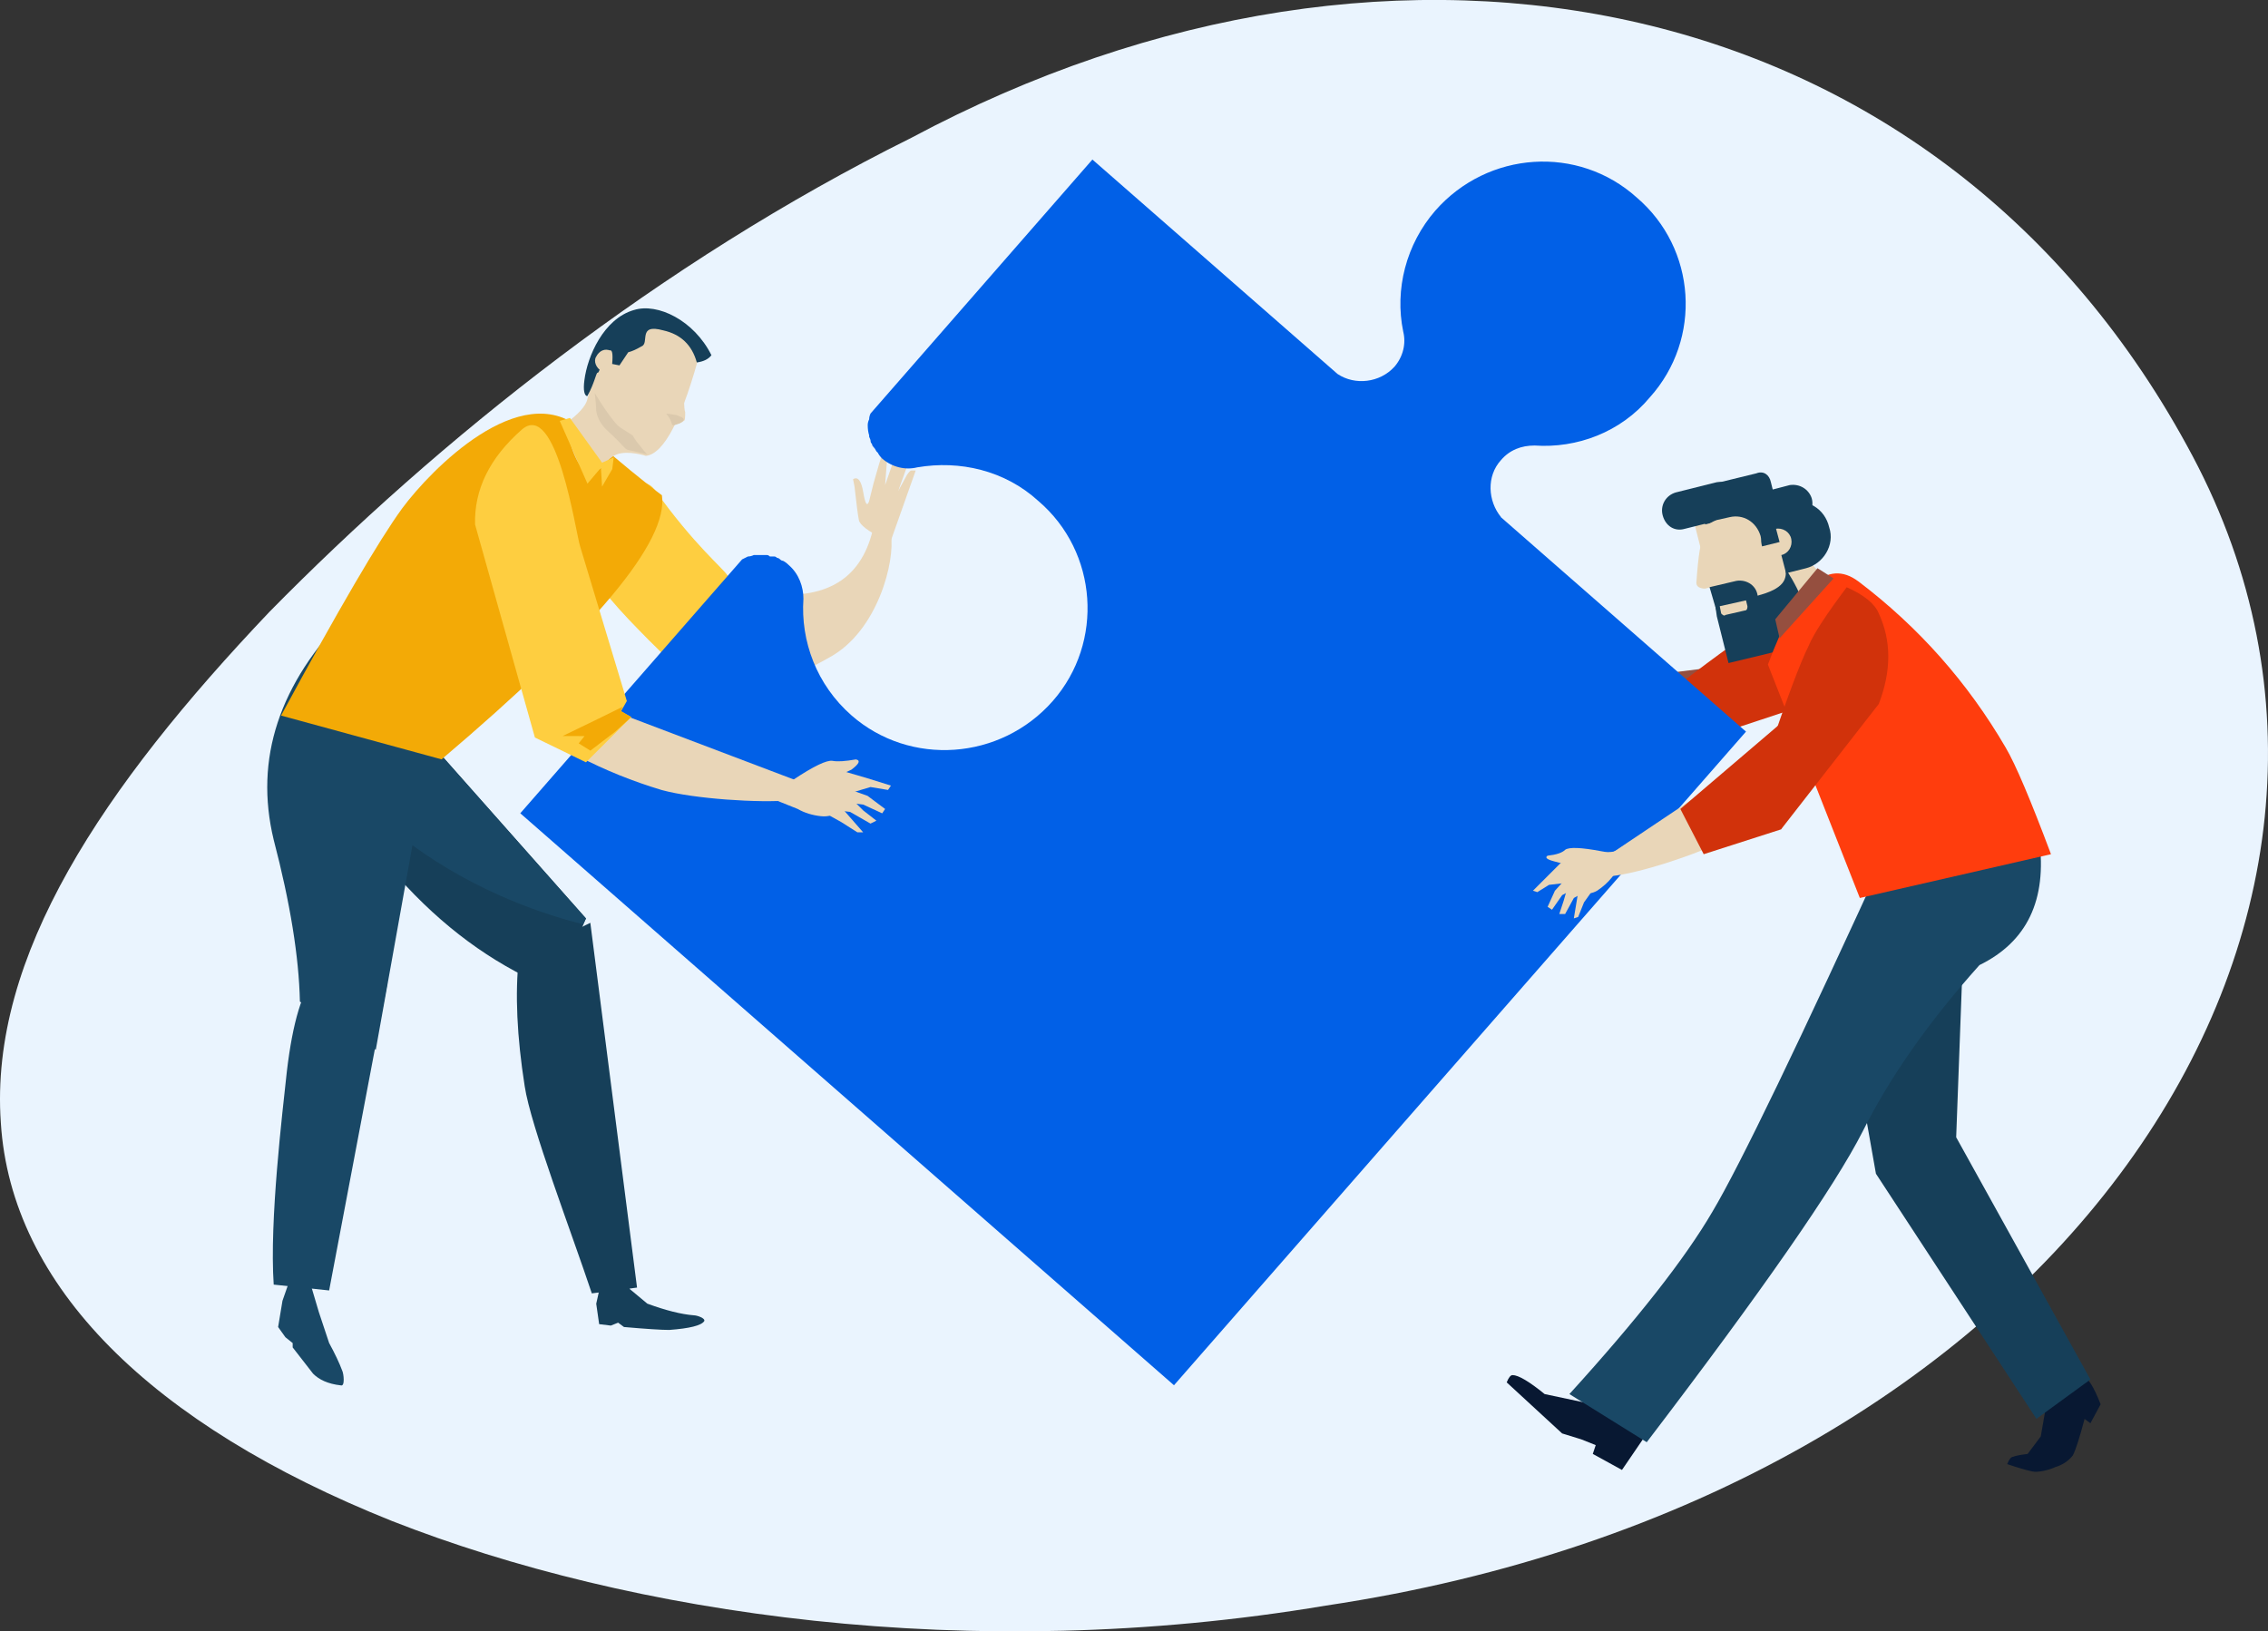
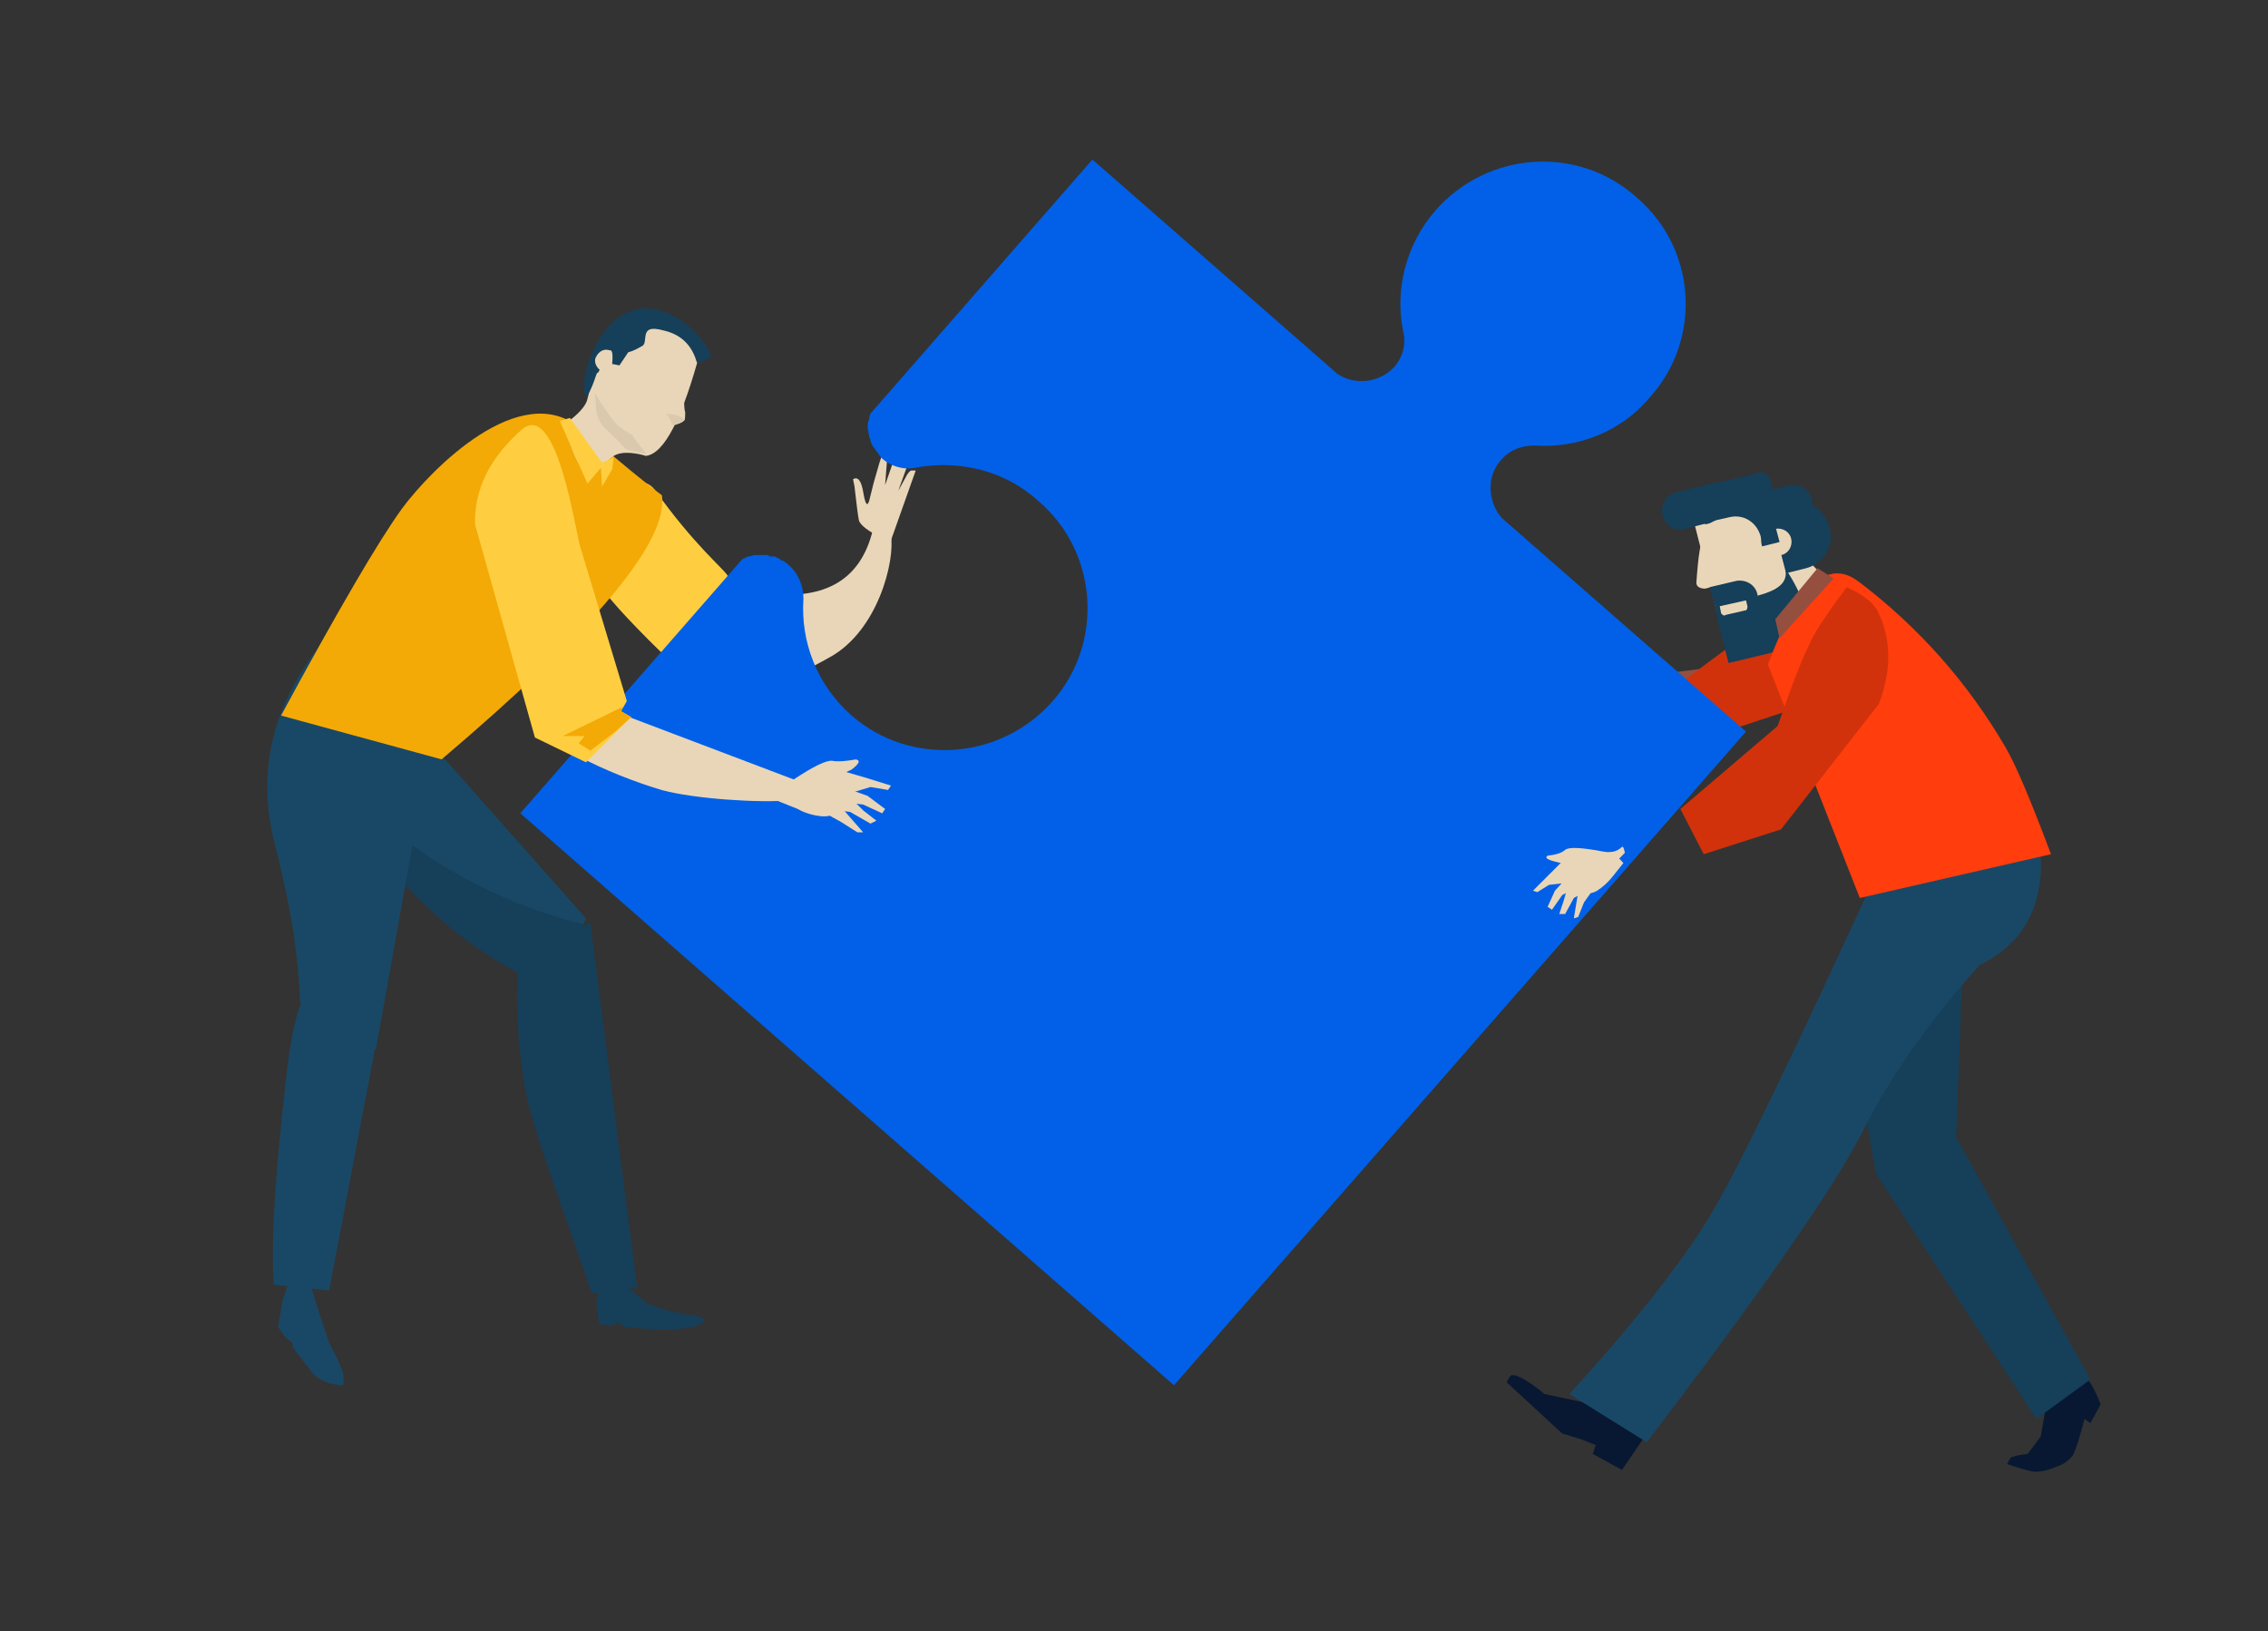
<svg xmlns="http://www.w3.org/2000/svg" xmlns:ns1="http://www.inkscape.org/namespaces/inkscape" xmlns:ns2="http://sodipodi.sourceforge.net/DTD/sodipodi-0.dtd" width="41.124mm" height="29.584mm" viewBox="0 0 41.124 29.584" id="svg4861" ns1:version="1.2 (dc2aedaf03, 2022-05-15)" ns2:docname="getting-started.svg">
  <rect x="0" y="0" width="41.124" height="29.584" fill="#333333" stroke="none" />
  <defs id="defs4858" />
  <g ns1:label="Layer 1" ns1:groupmode="layer" id="layer1" transform="translate(-105.285,-111.056)">
-     <path class="a" d="m 129.324,140.172 c -6.456,1.085 -12.621,0.159 -16.933,-1.535 -4.366,-1.746 -6.906,-4.26 -7.091,-7.223 -0.212,-3.016 1.852,-6.085 4.868,-9.26 3.069,-3.122 7.064,-6.324 11.642,-8.599 8.811,-4.71 18.706,-2.752 23.23,5.768 4.498,8.467 -2.434,18.865 -15.716,20.849 z" id="path155" ns1:export-filename="path155.png" ns1:export-xdpi="75" ns1:export-ydpi="75" style="fill:#eaf4fe;stroke-width:0.265;fill-opacity:1" />
    <path class="b" d="m 111.994,123.292 3.916,4.419 -0.556,1.296 q -1.482,-0.582 -2.699,-1.879 -1.217,-1.296 -0.661,-3.836 z" id="path157" style="fill:#163f59;stroke-width:0.265" />
    <path class="c" d="m 111.994,123.292 3.916,4.419 -0.053,0.106 c -0.635,-0.159 -1.905,-0.556 -3.122,-1.455 -0.344,-0.291 -0.635,-0.635 -0.82,-1.032 q -0.132,-1.058 0.079,-2.037 z" id="path159" style="fill:#194866;stroke-width:0.265" />
    <path class="b" d="m 116.016,134.51 c -0.37,-1.111 -1.111,-3.043 -1.217,-3.757 q -0.212,-1.349 -0.106,-2.328 l 1.296,-0.635 0.847,6.615 z" id="path161" style="fill:#163f59;stroke-width:0.265" />
    <path class="c" d="m 111.597,122.181 1.455,2.593 -0.953,5.318 -1.376,-0.873 q -0.026,-1.217 -0.476,-2.937 -0.529,-2.196 1.349,-4.101 z" id="path163" style="fill:#194866;stroke-width:0.265" />
    <path class="c" d="m 110.248,134.351 c -0.079,-1.164 0.159,-3.122 0.238,-3.863 q 0.159,-1.349 0.529,-1.746 l 1.296,0.132 -1.058,5.583 z" id="path165" style="fill:#194866;stroke-width:0.265" />
    <path class="c" d="m 110.856,134.14 0.212,0.714 0.185,0.556 q 0.159,0.291 0.238,0.503 c 0.026,0.053 0.053,0.291 -0.026,0.265 -0.238,-0.026 -0.397,-0.106 -0.503,-0.212 l -0.37,-0.476 v -0.079 l -0.132,-0.106 -0.132,-0.185 0.079,-0.476 0.185,-0.529 z" id="path167" style="fill:#194866;stroke-width:0.265" />
    <path class="b" d="m 116.651,134.219 0.053,0.212 0.318,0.265 q 0.503,0.185 0.847,0.212 c 0.053,0 0.212,0.053 0.185,0.106 -0.053,0.079 -0.265,0.132 -0.635,0.159 q -0.212,0 -0.82,-0.053 l -0.106,-0.079 -0.132,0.053 -0.212,-0.026 -0.053,-0.37 0.053,-0.238 0.079,-0.238 z" id="path169" style="fill:#163f59;stroke-width:0.265" />
    <path class="d" d="m 117.154,119.932 c 0.714,1.005 1.244,1.429 1.323,1.561 q 0.079,0.106 0.238,0.106 l 0.079,-0.079 0.767,0.212 -0.37,1.614 -0.503,0.291 q -0.291,0.423 -1.826,-1.164 -1.561,-1.587 -1.032,-2.117 c 0.079,-0.079 0.979,-0.873 1.323,-0.423 z" id="path171" style="fill:#fece40;stroke-width:0.265" />
    <path class="e" d="m 119.429,121.837 q 1.587,0.079 1.746,-1.561 c 0.053,-0.476 0.185,0 0.265,0.476 0.079,0.476 -0.238,1.746 -1.111,2.223 -0.847,0.476 -1.217,0.582 -1.535,0.344 q -0.344,-0.238 0.635,-1.482 z" id="path173" style="fill:#e9d6b8;stroke-width:0.265" />
    <path class="f" d="m 118.212,122.022 0.212,-0.344 0.079,-0.159 q 0.079,0.079 0.212,0.079 l -0.212,0.238 -0.185,0.318 -0.106,0.503 z" id="path175" style="fill:#9fc400;stroke-width:0.265" />
    <path class="e" d="m 121.308,120.831 q -0.423,-0.212 -0.45,-0.344 -0.026,-0.132 -0.079,-0.609 l -0.026,-0.132 q 0.132,-0.079 0.185,0.238 0.053,0.318 0.106,0.159 l 0.079,-0.318 0.106,-0.37 0.053,-0.159 q 0,-0.106 0.026,-0.132 0.053,-0.053 0.079,0 l -0.053,0.688 0.212,-0.609 q 0.053,-0.079 0.106,-0.079 0.026,0.026 0.026,0.053 l -0.106,0.741 0.159,-0.291 q 0.053,-0.079 0.079,-0.079 0.053,0 0.079,0 l -0.45,1.27 z" id="path177" style="fill:#e9d6b8;stroke-width:0.265" />
    <path class="e" d="m 121.44,119.852 0.185,-0.423 q 0.053,-0.106 0.079,-0.132 0.053,-0.053 0.106,0 l -0.238,0.661 z" id="path179" style="fill:#e9d6b8;stroke-width:0.265" />
    <path class="e" d="m 135.357,124.377 q -0.767,0.079 -1.508,0.026 c -0.556,-0.026 -1.64,-0.344 -2.09,-0.582 q -0.185,-0.079 -0.185,-0.344 l 3.281,-0.026 z" id="path181" style="fill:#e9d6b8;stroke-width:0.265" />
    <path class="e" d="m 131.97,123.927 h -0.397 q -0.185,0.026 -0.423,-0.026 c -0.212,-0.053 -0.291,-0.238 -0.265,-0.476 q 0,-0.212 0.079,-0.318 0.265,-0.106 0.397,0.106 c 0.159,0.185 0.661,0.423 0.635,0.503 q -0.053,0.079 -0.026,0.212 z" id="path183" style="fill:#e9d6b8;stroke-width:0.265" />
    <path class="e" d="m 130.991,123.318 -0.053,0.132 -0.397,-0.291 -0.291,-0.053 -0.026,-0.079 h 0.423 l 0.423,0.026 z" id="path185" style="fill:#e9d6b8;stroke-width:0.265" />
    <path class="e" d="m 130.991,123.318 -0.053,0.265 -0.37,-0.106 -0.37,0.026 v -0.079 l 0.344,-0.106 z" id="path187" style="fill:#e9d6b8;stroke-width:0.265" />
    <path class="e" d="m 130.25,123.662 0.291,-0.106 0.159,-0.079 0.212,0.026 0.026,0.212 -0.212,-0.053 -0.397,0.079 z" id="path189" style="fill:#e9d6b8;stroke-width:0.265" />
    <path class="e" d="m 130.409,123.9 0.476,-0.238 0.132,0.026 0.026,0.159 -0.238,0.026 -0.318,0.079 z" id="path191" style="fill:#e9d6b8;stroke-width:0.265" />
    <path class="e" d="m 132.129,123.795 q -0.582,0 -0.741,-0.159 -0.106,-0.079 -0.212,-0.423 -0.106,-0.106 -0.212,-0.238 -0.159,-0.212 -0.026,-0.185 0.238,0.159 0.37,0.159 0.132,0.026 0.503,0.529 0.159,0.212 0.37,0.238 0.053,0 -0.053,0.079 z" id="path193" style="fill:#e9d6b8;stroke-width:0.265" />
    <path class="g" d="m 135.119,124.8 -1.429,-0.423 0.106,-0.9 2.328,-0.291 z" id="path195" style="fill:#954f3f;stroke-width:0.265" />
    <path class="h" d="m 135.648,123.53 q 1.27,-0.979 1.72,-1.217 0.291,-0.185 1.164,-0.503 0.265,0.423 0.212,0.714 -0.132,0.794 -0.9,1.376 l -2.725,0.9 -0.185,-0.582 z" id="path197" style="fill:#d1320b;stroke-width:0.265" />
    <path class="i" d="m 132.499,120.434 4.445,3.889 -10.372,11.853 -11.853,-10.372 4.022,-4.604 q 0.053,-0.026 0.106,-0.053 0,0 0,0 0.053,0 0.106,-0.026 0,0 0,0 0.106,0 0.185,0 0.026,0 0.053,0 0.026,0 0.053,0.026 0.026,0 0.079,0 0.026,0 0.053,0.026 0.026,0 0.053,0.026 0.026,0.026 0.053,0.026 0.053,0.026 0.106,0.079 c 0.185,0.159 0.265,0.397 0.265,0.609 -0.053,0.767 0.238,1.561 0.873,2.117 1.058,0.926 2.699,0.82 3.651,-0.265 0.926,-1.058 0.82,-2.699 -0.265,-3.625 -0.609,-0.556 -1.429,-0.741 -2.196,-0.609 -0.212,0.053 -0.45,0 -0.635,-0.159 q -0.053,-0.053 -0.079,-0.106 -0.026,-0.026 -0.026,-0.026 -0.026,-0.053 -0.053,-0.079 -0.026,-0.026 -0.026,-0.053 -0.026,-0.026 -0.026,-0.053 0,-0.026 -0.026,-0.079 0,0 0,-0.026 -0.026,-0.079 -0.026,-0.185 0,0 0,0 0,-0.053 0.026,-0.106 0,0 0,0 0,-0.053 0.026,-0.106 l 4.022,-4.604 4.445,3.889 c 0.318,0.212 0.767,0.159 1.032,-0.132 0.159,-0.185 0.212,-0.423 0.159,-0.635 -0.159,-0.767 0.053,-1.587 0.582,-2.196 0.953,-1.085 2.593,-1.191 3.651,-0.238 1.085,0.926 1.191,2.566 0.238,3.625 -0.529,0.635 -1.323,0.926 -2.09,0.873 -0.238,0 -0.45,0.079 -0.609,0.265 -0.265,0.291 -0.238,0.741 0,1.032 z" id="path199" style="fill:#0160e7;stroke-width:0.265;fill-opacity:1" />
    <path class="e" d="m 137.976,122.604 -0.45,-0.529 -0.37,-0.714 0.873,-0.185 0.635,0.661 z" id="path201" style="fill:#e9d6b8;stroke-width:0.265" />
    <path class="b" d="m 136.521,120.17 1.217,-0.318 c 0.185,-0.026 0.344,0.079 0.397,0.238 0.053,0.185 -0.053,0.37 -0.238,0.423 l -1.217,0.291 c -0.185,0.053 -0.37,-0.053 -0.397,-0.238 -0.053,-0.185 0.053,-0.344 0.238,-0.397 z" id="path203" style="fill:#163f59;stroke-width:0.265" />
    <path class="b" d="m 137.077,120.329 0.635,-0.159 c 0.344,-0.079 0.661,0.106 0.741,0.45 0.106,0.318 -0.106,0.661 -0.423,0.741 l -0.635,0.159 c -0.344,0.079 -0.661,-0.106 -0.741,-0.45 -0.106,-0.318 0.106,-0.661 0.423,-0.741 z" id="path205" style="fill:#163f59;stroke-width:0.265" />
    <path class="e" d="m 136.415,122.154 -0.476,-1.879 c -0.079,-0.291 0.238,-0.053 0.529,-0.132 l 0.291,-0.053 c 0.291,-0.079 0.582,0.079 0.661,0.397 l 0.344,1.323 z" id="path207" style="fill:#e9d6b8;stroke-width:0.265" />
    <path class="e" d="m 137.474,120.646 c 0.132,-0.026 0.265,0.053 0.291,0.185 0.026,0.132 -0.053,0.265 -0.185,0.291 -0.106,0.053 -0.238,-0.026 -0.291,-0.159 -0.026,-0.132 0.053,-0.265 0.185,-0.318 z" id="path209" style="fill:#e9d6b8;stroke-width:0.265" />
    <path class="e" d="m 136.415,121.519 c 0.026,0.079 -0.026,0.159 -0.106,0.185 l -0.106,0.026 c -0.079,0 -0.159,-0.026 -0.159,-0.106 q 0.053,-0.767 0.132,-0.794 0.079,0.053 0.079,0.132 z" id="path211" style="fill:#e9d6b8;stroke-width:0.265" />
    <path class="b" d="m 137.13,121.863 c 0.529,-0.132 0.556,-0.318 0.529,-0.503 q 0.265,0.423 0.291,0.582 l 0.053,0.159 c 0.079,0.344 -0.185,0.688 -0.609,0.794 l -0.767,0.185 -0.212,-0.847 -0.026,-0.185 z" id="path213" style="fill:#163f59;stroke-width:0.265" />
    <path class="b" d="m 136.283,121.704 0.45,-0.106 c 0.185,-0.053 0.397,0.053 0.423,0.265 q 0.026,0.053 0.026,0.079 l -0.767,0.212 z" id="path215" style="fill:#163f59;stroke-width:0.265" />
    <path class="e" d="m 136.944,121.943 0.026,0.106 c 0,0.026 0,0.079 -0.053,0.079 l -0.344,0.079 c -0.026,0.026 -0.053,0 -0.079,-0.026 l -0.026,-0.132 z" id="path217" style="fill:#e9d6b8;stroke-width:0.265" />
    <path class="b" d="m 136.045,119.905 1.085,-0.265 c 0.132,-0.053 0.238,0.026 0.265,0.159 l 0.106,0.423 -1.296,0.344 z" id="path219" style="fill:#163f59;stroke-width:0.265" />
    <path class="b" d="m 135.674,119.985 0.741,-0.185 c 0.185,-0.026 0.37,0.079 0.423,0.238 0.026,0.185 -0.079,0.37 -0.265,0.423 l -0.741,0.185 c -0.185,0.053 -0.344,-0.053 -0.397,-0.238 -0.053,-0.185 0.053,-0.37 0.238,-0.423 z" id="path221" style="fill:#163f59;stroke-width:0.265" />
    <path class="b" d="m 137.05,120.17 0.291,-0.079 0.212,0.794 -0.318,0.079 z" id="path223" style="fill:#163f59;stroke-width:0.265" />
    <path class="b" d="m 136.283,120.011 0.873,-0.238 0.238,0.926 -0.873,0.238 z" id="path225" style="fill:#163f59;stroke-width:0.265" />
    <path class="e" d="m 136.865,121.334 -0.159,0.026 c -0.238,0.079 -0.503,-0.079 -0.556,-0.318 -0.053,-0.265 0.026,-0.476 0.265,-0.556 l 0.238,-0.053 c 0.238,-0.053 0.476,0.079 0.556,0.344 0.053,0.238 -0.106,0.476 -0.344,0.556 z" id="path227" style="fill:#e9d6b8;stroke-width:0.265" />
    <path class="j" d="m 141.786,137.474 q 0.053,-0.026 0.265,-0.053 l 0.238,-0.318 0.106,-0.609 q 0.45,-0.529 0.661,-0.476 0.132,0.026 0.318,0.503 l -0.185,0.344 -0.106,-0.079 q -0.132,0.503 -0.212,0.661 c -0.079,0.106 -0.212,0.185 -0.318,0.212 -0.106,0.053 -0.318,0.106 -0.423,0.079 q -0.132,-0.026 -0.45,-0.132 0.053,-0.132 0.106,-0.132 z" id="path229" style="fill:#081832;stroke-width:0.265" />
    <path class="j" d="m 135.092,137.13 -0.397,0.582 -0.529,-0.291 0.053,-0.159 -0.265,-0.106 -0.344,-0.106 -1.005,-0.926 q 0.053,-0.132 0.106,-0.132 0.159,0 0.582,0.344 l 0.873,0.185 z" id="path231" style="fill:#081832;stroke-width:0.265" />
    <path class="b" d="m 140.887,128.134 -0.132,3.545 2.434,4.392 -0.979,0.714 -2.91,-4.445 -0.318,-1.799 z" id="path233" style="fill:#163f59;stroke-width:0.265" />
    <path class="c" d="m 142.262,126.282 q 0.212,1.64 -1.085,2.275 -1.376,1.535 -2.117,3.016 -0.767,1.508 -3.916,5.636 l -1.402,-0.873 q 1.852,-2.037 2.593,-3.307 0.741,-1.244 3.254,-6.747 2.434,-1.64 2.672,0 z" id="path235" style="fill:#194866;stroke-width:0.265" />
    <path class="k" d="m 138.982,121.599 q 1.64,1.244 2.672,3.016 0.265,0.45 0.82,1.931 l -3.466,0.794 -1.667,-4.233 q 0.794,-2.143 1.64,-1.508 z" id="path237" style="fill:#ff3d0d;stroke-width:0.265" />
    <path class="g" d="m 138.241,121.36 0.291,0.185 -0.979,1.085 -0.079,-0.344 z" id="path239" style="fill:#954f3f;stroke-width:0.265" />
-     <path class="e" d="m 137.817,125.409 q -0.582,0.503 -1.244,0.873 c -0.503,0.265 -1.561,0.609 -2.064,0.661 q -0.212,0.026 -0.344,-0.185 l 2.725,-1.826 z" id="path241" style="fill:#e9d6b8;stroke-width:0.265" />
    <path class="e" d="m 134.722,126.705 -0.212,0.265 q -0.106,0.132 -0.265,0.238 c -0.185,0.106 -0.344,0.026 -0.503,-0.132 q -0.132,-0.185 -0.159,-0.291 0.079,-0.238 0.291,-0.185 c 0.212,0.026 0.688,-0.159 0.714,-0.053 q 0.053,0.079 0.132,0.159 z" id="path243" style="fill:#e9d6b8;stroke-width:0.265" />
    <path class="e" d="m 133.743,126.917 0.079,0.132 -0.45,0.053 -0.212,0.132 -0.079,-0.026 0.265,-0.265 0.265,-0.265 z" id="path245" style="fill:#e9d6b8;stroke-width:0.265" />
    <path class="e" d="m 133.743,126.917 0.159,0.212 -0.291,0.159 -0.185,0.265 -0.079,-0.053 0.132,-0.291 z" id="path247" style="fill:#e9d6b8;stroke-width:0.265" />
    <path class="e" d="m 133.558,127.631 0.079,-0.238 0.053,-0.185 0.159,-0.106 0.159,0.132 -0.185,0.106 -0.159,0.291 z" id="path249" style="fill:#e9d6b8;stroke-width:0.265" />
    <path class="e" d="m 133.822,127.71 0.079,-0.476 0.132,-0.079 0.106,0.079 -0.132,0.185 -0.106,0.265 z" id="path251" style="fill:#e9d6b8;stroke-width:0.265" />
    <path class="e" d="m 134.748,126.52 q -0.344,0.37 -0.556,0.37 -0.106,0 -0.423,-0.185 -0.132,0.026 -0.291,-0.026 -0.212,-0.053 -0.132,-0.106 0.238,-0.026 0.318,-0.106 0.106,-0.079 0.661,0.026 0.238,0.053 0.37,-0.079 0.026,-0.026 0.053,0.106 z" id="path253" style="fill:#e9d6b8;stroke-width:0.265" />
    <path class="h" d="m 137.579,126.096 -1.402,0.45 -0.423,-0.82 1.799,-1.535 z" id="path255" style="fill:#d1320b;stroke-width:0.265" />
    <path class="h" d="m 137.341,124.747 q 0.503,-1.508 0.741,-1.984 0.132,-0.318 0.688,-1.058 0.476,0.212 0.582,0.476 0.344,0.741 0,1.64 l -1.773,2.275 -0.45,-0.37 z" id="path257" style="fill:#d1320b;stroke-width:0.265" />
    <path class="l" d="m 113.291,124.826 -2.91,-0.794 q 1.561,-2.884 2.196,-3.757 c 0.529,-0.714 2.143,-2.355 3.228,-1.455 q 1.085,0.926 1.482,1.217 0.185,1.244 -3.995,4.789 z" id="path259" style="fill:#f3aa06;stroke-width:0.265" />
    <path class="e" d="m 118,117.365 q -0.503,1.905 -1.005,1.958 c 0,0 -0.318,-0.106 -0.529,-0.026 -0.185,0.079 -0.238,0.238 -0.318,0.265 -0.026,0.026 -0.053,0.053 -0.106,0.079 -0.265,0.053 -0.45,-0.609 -0.45,-0.714 0,-0.079 -0.106,-0.159 -0.026,-0.212 0.185,-0.132 0.344,-0.291 0.37,-0.423 0.132,-0.423 -0.026,-1.323 0.847,-1.535 0.238,-0.053 1.217,0.45 1.217,0.609 z" id="path261" style="fill:#e9d6b8;stroke-width:0.265" />
    <path class="d" d="m 116.228,119.482 -0.291,0.344 -0.503,-1.138 0.185,-0.053 z" id="path263" style="fill:#fece40;stroke-width:0.265" />
    <path class="m" d="m 116.677,119.217 c -0.079,-0.026 -0.026,-0.026 -0.397,-0.37 -0.079,-0.079 -0.159,-0.185 -0.185,-0.344 q 0,-0.106 -0.026,-0.318 0.212,0.344 0.344,0.503 c 0.106,0.132 0.106,0.106 0.344,0.265 0.026,0.053 0.106,0.159 0.132,0.185 q 0.079,0.106 0.132,0.159 c -0.318,-0.079 -0.344,-0.079 -0.344,-0.079 z" id="path265" style="fill:#dbc9ad;stroke-width:0.265" />
    <path class="e" d="m 117.709,118.106 c -0.026,0.026 -0.026,0.37 0,0.423 0,0.079 0,0.159 -0.026,0.159 -0.026,0.026 -0.079,0.053 -0.132,0.053 -0.026,0.026 -0.159,0.079 -0.106,-0.079 q 0.026,-0.132 0.265,-0.556 z" id="path267" style="fill:#e9d6b8;stroke-width:0.265" />
    <path class="b" d="m 116.783,116.677 c 0.423,-0.132 1.085,0.185 1.402,0.82 q -0.079,0.106 -0.265,0.132 -0.132,-0.476 -0.609,-0.582 c -0.476,-0.132 -0.238,0.238 -0.397,0.291 q -0.132,0.079 -0.238,0.106 l -0.159,0.238 -0.132,-0.026 q 0.026,-0.291 -0.053,-0.238 c -0.106,0.079 -0.159,0.291 -0.159,0.318 -0.026,0.026 -0.026,0.079 -0.053,0.079 -0.026,0 -0.053,0.185 -0.185,0.423 -0.053,0 -0.079,-0.106 -0.053,-0.291 0.053,-0.423 0.344,-1.111 0.9,-1.27 z" id="path269" style="fill:#163f59;stroke-width:0.265" />
    <path class="e" d="m 116.201,117.789 c -0.106,-0.053 -0.159,-0.185 -0.106,-0.265 0.053,-0.106 0.159,-0.159 0.265,-0.106 z" id="path271" style="fill:#e9d6b8;stroke-width:0.265" />
    <path class="m" d="m 117.365,118.556 q 0.238,0.026 0.238,0.053 c 0.026,0 0.079,0.026 0.079,0.053 0,0.026 -0.053,0.079 -0.185,0.106 -0.053,0 0,-0.053 -0.132,-0.212 z" id="path273" style="fill:#dbc9ad;stroke-width:0.265" />
    <path class="e" d="m 116.624,124.033 3.281,1.244 q -0.106,0.265 -0.291,0.291 c -0.556,0.053 -1.746,-0.026 -2.328,-0.185 q -0.794,-0.238 -1.508,-0.609 z" id="path275" style="fill:#e9d6b8;stroke-width:0.265" />
    <path class="d" d="m 115.804,120.964 0.847,2.805 -0.106,0.185 0.185,0.106 -0.82,0.82 -0.926,-0.45 -1.085,-3.863 q -0.026,-0.953 0.847,-1.72 c 0.635,-0.556 0.979,1.879 1.058,2.117 z" id="path277" style="fill:#fece40;stroke-width:0.265" />
    <path class="l" d="m 115.487,124.403 q 0.714,-0.344 1.085,-0.529 l -0.026,0.079 0.185,0.106 -0.291,0.265 -0.45,0.344 -0.212,-0.132 0.106,-0.132 z" id="path279" style="fill:#f3aa06;stroke-width:0.265" />
    <path class="e" d="m 119.403,125.356 c 0,-0.106 0.609,-0.132 0.82,-0.265 q 0.212,-0.159 0.45,0.026 0.026,0.132 -0.026,0.37 c -0.079,0.238 -0.212,0.397 -0.476,0.37 q -0.238,-0.026 -0.423,-0.132 l -0.397,-0.159 q 0.053,-0.106 0.053,-0.212 z" id="path281" style="fill:#e9d6b8;stroke-width:0.265" />
    <path class="e" d="m 120.567,125.038 0.45,0.132 0.423,0.132 -0.053,0.079 -0.318,-0.053 -0.529,0.159 0.026,-0.159 z" id="path283" style="fill:#e9d6b8;stroke-width:0.265" />
    <path class="e" d="m 121.016,125.488 0.318,0.238 -0.053,0.079 -0.344,-0.159 -0.423,-0.053 0.053,-0.265 z" id="path285" style="fill:#e9d6b8;stroke-width:0.265" />
    <path class="e" d="m 121.069,125.991 -0.37,-0.212 -0.238,-0.026 0.106,-0.212 0.212,0.053 0.159,0.159 0.238,0.185 z" id="path287" style="fill:#e9d6b8;stroke-width:0.265" />
    <path class="e" d="m 120.831,126.149 -0.291,-0.185 -0.238,-0.132 0.079,-0.132 0.185,0.026 0.37,0.423 z" id="path289" style="fill:#e9d6b8;stroke-width:0.265" />
    <path class="e" d="m 119.217,125.276 q 0.238,0.079 0.45,-0.079 0.556,-0.37 0.714,-0.344 0.132,0.026 0.423,-0.026 0.132,0.026 -0.079,0.185 -0.159,0.079 -0.318,0.132 -0.238,0.318 -0.37,0.37 -0.212,0.079 -0.794,-0.106 -0.079,-0.132 -0.026,-0.132 z" id="path291" style="fill:#e9d6b8;stroke-width:0.265" />
    <path class="d" d="m 116.36,119.376 0.053,-0.026 -0.026,0.212 -0.185,0.318 -0.026,-0.423 z" id="path293" style="fill:#fece40;stroke-width:0.265" />
  </g>
</svg>